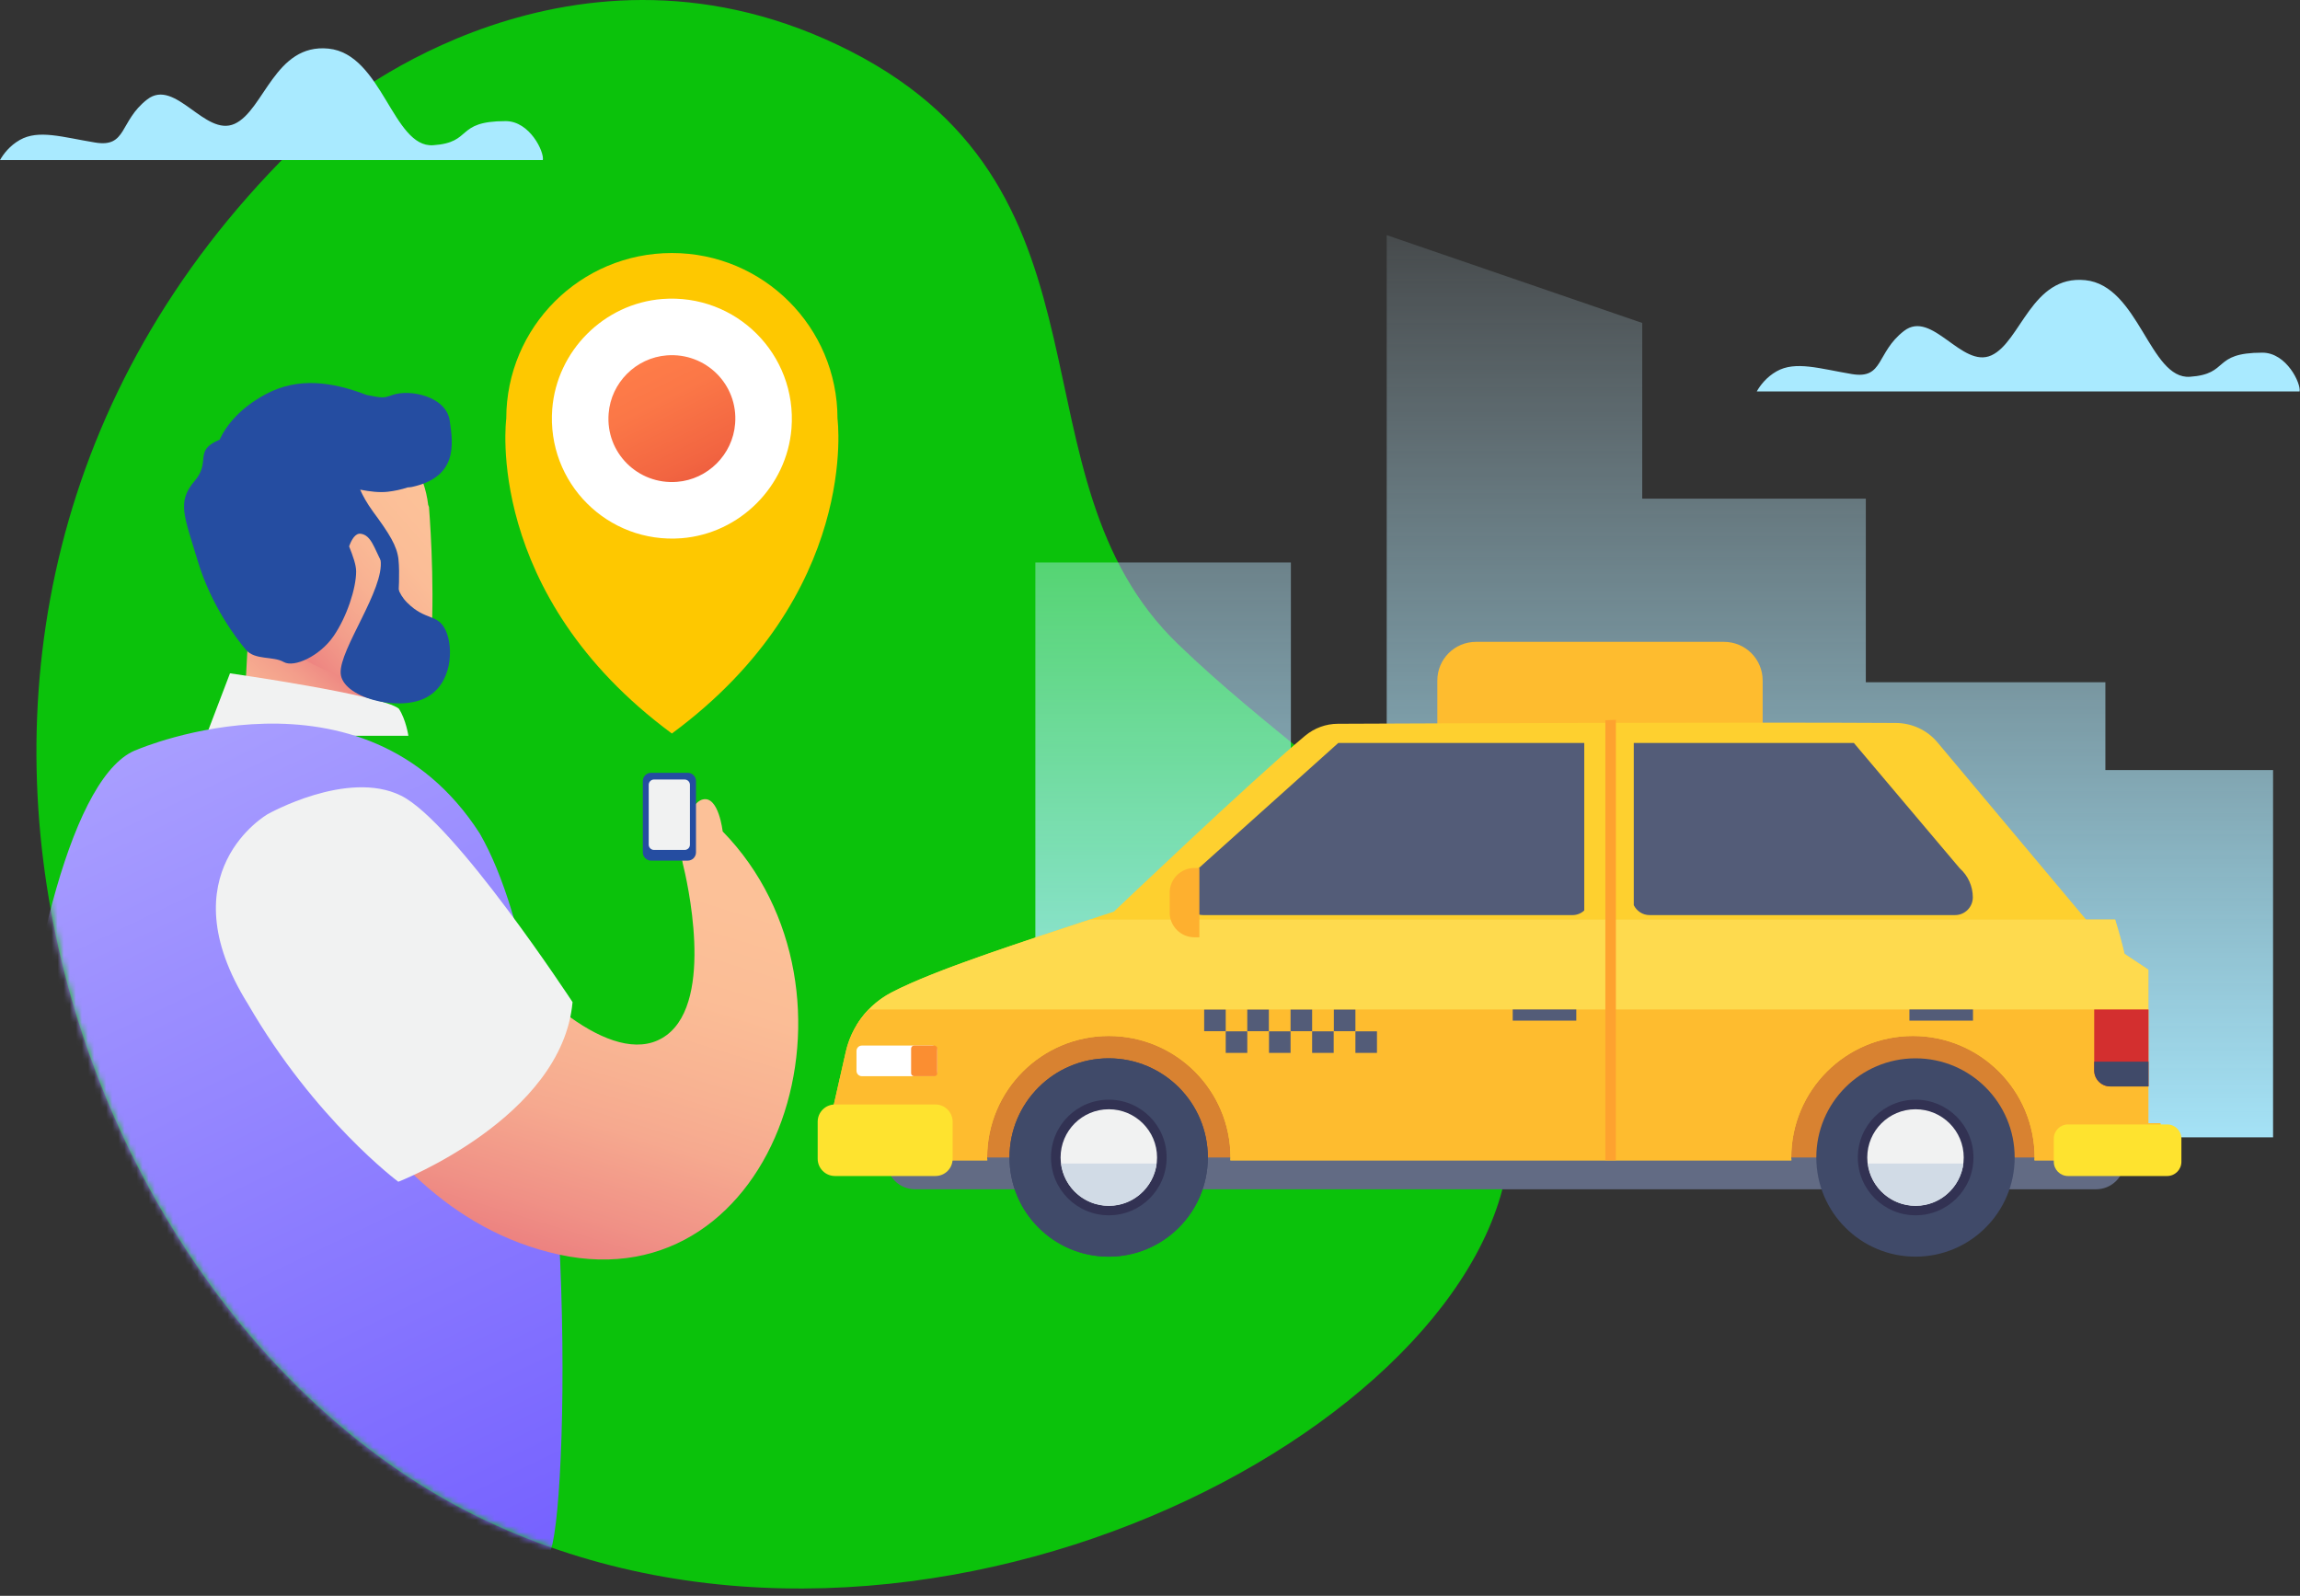
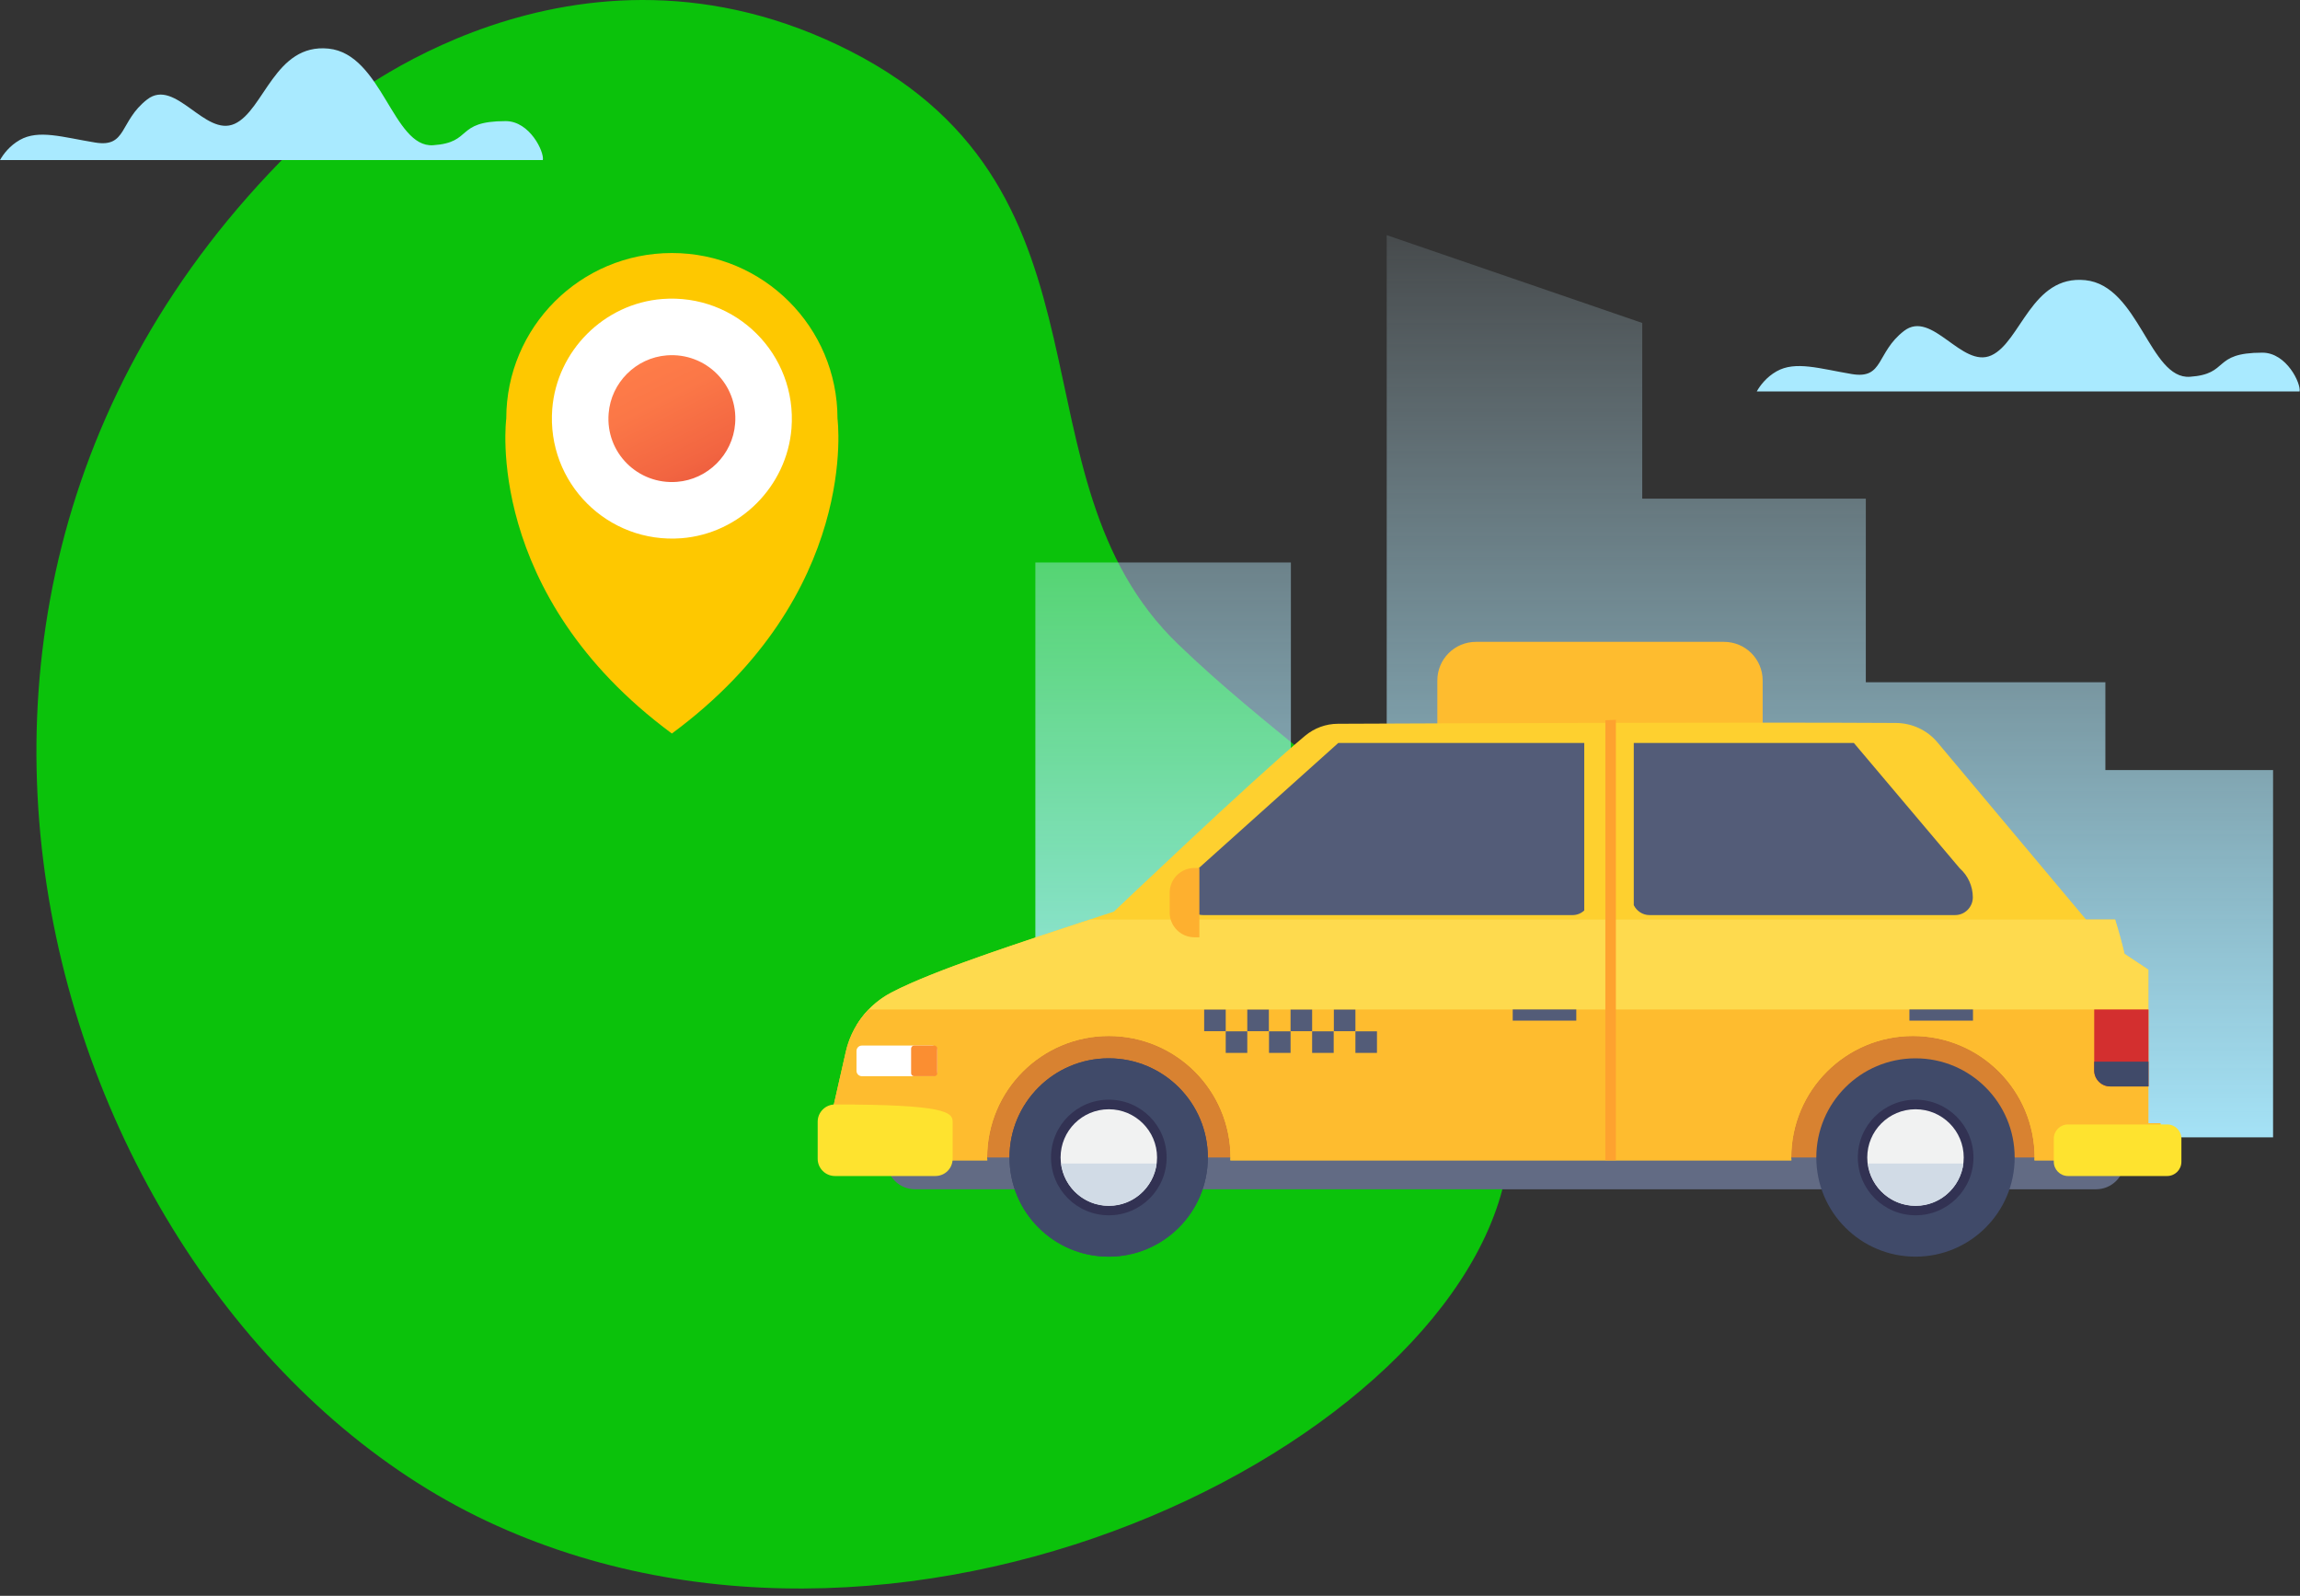
<svg xmlns="http://www.w3.org/2000/svg" width="379" height="263" viewBox="0 0 379 263" fill="none">
  <rect x="0" y="0" width="379" height="263" fill="#333333" stroke="none" />
  <path d="M55.738 17.618C55.738 17.618 94.397 -14.936 140.188 8.46C185.979 31.855 165.636 78.674 194.11 106.149C222.611 133.624 252.744 143.861 248.691 189.653C244.612 235.444 151.399 284.236 80.16 250.656C8.921 217.075 -31.79 93.937 55.738 17.618Z" fill="#0BC20B" />
  <mask id="mask0_132_1449" style="mask-type:luminance" maskUnits="userSpaceOnUse" x="5" y="0" width="239" height="263">
-     <path d="M55.739 17.618C55.739 17.618 94.398 -14.936 140.189 8.46C185.979 31.856 165.637 78.674 194.111 106.149C222.612 133.624 247.034 145.835 242.954 191.627C238.875 237.419 151.373 284.237 80.135 250.656C8.896 217.076 -31.79 93.938 55.739 17.618Z" fill="white" />
-   </mask>
+     </mask>
  <g mask="url(#mask0_132_1449)">
-     <path d="M41.398 95.201L40.292 116.097H60.793L57.451 101.175L41.398 95.201Z" fill="url(#paint0_linear_132_1449)" />
    <path d="M36.345 80.306C37.897 74.674 42.477 70.068 48.108 68.489C59.214 65.358 69.346 72.91 70.556 83.2C70.609 83.332 70.661 83.437 70.688 83.543C70.688 83.543 71.688 95.675 71.056 105.491C70.74 110.175 66.451 113.702 61.819 112.939C58.898 112.465 55.45 111.36 51.714 109.544C47.503 107.517 44.766 103.386 43.003 99.57C37.345 95.49 34.16 88.174 36.345 80.306Z" fill="url(#paint1_linear_132_1449)" />
    <path d="M37.898 110.965C37.898 110.965 62.977 114.544 65.714 116.781C66.898 118.571 67.293 121.255 67.293 121.255H33.976L37.898 110.965Z" fill="#F1F2F2" />
    <path d="M74.109 69.331C73.504 65.278 67.503 64.094 64.661 65.094C63.108 65.647 63.056 65.594 60.424 65.094C54.714 62.91 49.134 62.12 43.845 64.936C39.555 67.226 37.318 70.042 36.187 72.463C31.818 74.279 34.845 76.016 32.081 79.253C29.108 82.727 30.344 84.964 32.581 92.438C34.818 99.885 39.055 105.359 40.529 107.096C42.029 108.833 45.003 108.096 46.74 109.096C48.477 110.096 52.713 108.096 54.95 104.859C57.187 101.622 58.687 96.912 58.687 94.175C58.687 93.096 58.161 91.648 57.529 90.043C57.924 88.938 58.556 87.832 59.45 87.964C61.187 88.201 61.687 90.438 62.924 92.701C64.161 94.938 63.424 97.912 63.424 97.912H65.661C65.661 97.912 65.898 94.438 65.661 92.201C65.424 89.964 64.161 87.964 61.424 84.253C60.45 82.911 59.793 81.7 59.345 80.7C60.977 81.016 62.556 81.2 63.898 81.042C65.03 80.911 66.135 80.674 67.161 80.332C67.398 80.305 67.635 80.305 67.872 80.253C75.346 78.621 74.714 73.384 74.109 69.331Z" fill="#254DA1" />
    <path d="M22.66 123.518C22.66 123.518 59.898 107.57 79.056 137.361C95.004 165.02 93.951 245.892 90.767 255.445C85.451 265.025 24.818 272.473 8.844 260.762C-7.13 249.05 1.37 130.966 22.66 123.518Z" fill="url(#paint2_linear_132_1449)" />
    <path d="M65.635 92.227C65.635 92.227 64.03 96.227 67.082 99.306C70.161 102.385 72.135 101.069 73.451 103.912C74.767 106.754 74.556 112.912 69.951 115.097C65.345 117.281 56.345 114.886 56.135 110.938C55.924 106.991 63.372 97.122 62.714 92.306C62.056 87.437 64.635 88.885 65.635 92.227Z" fill="#254DA1" />
    <path d="M44.739 151.493C44.739 151.493 55.924 198.864 92.109 206.759C128.294 214.654 144.742 163.336 119.083 137.019C119.083 137.019 118.425 131.097 115.794 131.755C113.162 132.413 111.846 139.65 112.504 142.282C113.162 144.914 117.767 164.651 109.872 170.573C101.977 176.494 88.161 164.651 79.609 152.809L44.739 151.493Z" fill="url(#paint3_linear_132_1449)" />
    <path d="M44.108 134.176C44.108 134.176 27.291 143.755 40.871 165.493C51.924 184.573 65.635 194.758 65.635 194.758C65.635 194.758 92.635 184.257 94.346 165.151C94.346 165.151 74.924 135.492 66.082 131.123C57.24 126.755 44.108 134.176 44.108 134.176Z" fill="#F1F2F2" />
    <path d="M113.319 141.835H107.293C106.53 141.835 105.924 141.229 105.924 140.466V128.729C105.924 127.966 106.53 127.36 107.293 127.36H113.319C114.082 127.36 114.688 127.966 114.688 128.729V140.466C114.688 141.229 114.082 141.835 113.319 141.835Z" fill="#254DA1" />
    <path d="M112.819 140.071H107.766C107.293 140.071 106.898 139.677 106.898 139.203V129.334C106.898 128.86 107.293 128.466 107.766 128.466H112.819C113.293 128.466 113.688 128.86 113.688 129.334V139.203C113.688 139.677 113.319 140.071 112.819 140.071Z" fill="#F1F2F2" />
  </g>
  <path d="M138.004 68.989C138.004 53.909 125.793 41.698 110.713 41.698C95.634 41.698 83.423 53.909 83.423 68.989C83.423 68.989 79.581 97.885 110.713 120.886C141.846 97.911 138.004 68.989 138.004 68.989Z" fill="#FEC800" />
  <path d="M112.318 88.7C100.134 89.647 90.055 79.568 91.002 67.383C91.765 57.804 99.529 50.04 109.108 49.277C121.292 48.33 131.371 58.409 130.424 70.594C129.661 80.173 121.898 87.937 112.318 88.7Z" fill="white" />
  <path d="M111.555 79.41C105.108 79.91 99.766 74.594 100.292 68.146C100.687 63.067 104.792 58.962 109.871 58.567C116.319 58.067 121.661 63.383 121.135 69.831C120.74 74.91 116.634 79.015 111.555 79.41Z" fill="url(#paint4_linear_132_1449)" />
  <path d="M374.562 187.442V126.913H346.93V112.438H307.455V82.174H270.612V53.225L228.506 38.751V126.913H212.716V92.701H170.61V187.442H374.562Z" fill="url(#paint5_linear_132_1449)" />
  <path d="M290.481 124.729H236.848V112.149C236.848 108.623 239.69 105.78 243.217 105.78H284.086C287.613 105.78 290.455 108.623 290.455 112.149V124.729H290.481Z" fill="#FEBC2F" />
  <path d="M345.404 195.995H150.767C148.188 195.995 146.083 193.89 146.083 191.311V191.1C146.083 188.521 148.188 186.416 150.767 186.416H345.404C347.983 186.416 350.088 188.521 350.088 191.1V191.311C350.088 193.89 347.983 195.995 345.404 195.995Z" fill="#626B84" />
  <path d="M345.088 166.573H153.504V190.758H345.088V166.573Z" fill="#D88231" />
  <path d="M182.689 205.575C190.872 205.575 197.505 198.941 197.505 190.758C197.505 182.575 190.872 175.942 182.689 175.942C174.506 175.942 167.873 182.575 167.873 190.758C167.873 198.941 174.506 205.575 182.689 205.575Z" fill="#404A69" />
  <path d="M182.689 207.101C191.715 207.101 199.031 199.784 199.031 190.758C199.031 181.732 191.715 174.416 182.689 174.416C173.663 174.416 166.346 181.732 166.346 190.758C166.346 199.784 173.663 207.101 182.689 207.101Z" fill="#404A69" />
  <path d="M192.242 190.758C192.242 196.022 187.979 200.285 182.715 200.285C177.452 200.285 173.189 196.022 173.189 190.758C173.189 185.495 177.452 181.231 182.715 181.231C187.979 181.231 192.242 185.495 192.242 190.758Z" fill="#323253" />
  <path d="M190.663 190.758C190.663 195.153 187.11 198.706 182.715 198.706C178.32 198.706 174.768 195.153 174.768 190.758C174.768 186.363 178.32 182.811 182.715 182.811C187.084 182.811 190.663 186.363 190.663 190.758Z" fill="#F1F2F2" />
  <path d="M354.009 185.1V159.809L350.088 157.204L348.535 151.546H343.745L319.271 122.36C317.587 120.333 315.087 119.176 312.455 119.149C287.876 118.991 233.637 119.228 220.479 119.281C218.479 119.281 216.584 119.991 215.058 121.255C206.216 128.65 183.557 150.23 183.557 150.23C171.188 154.361 154.609 159.52 146.872 163.572C143.056 165.573 140.319 169.125 139.372 173.336L136.503 185.995L137.372 191.232H162.688C162.688 191.074 162.662 190.942 162.662 190.784C162.662 179.705 171.636 170.731 182.715 170.731C193.794 170.731 202.768 179.705 202.768 190.784C202.768 190.942 202.742 191.074 202.742 191.232H295.192C295.192 191.074 295.165 190.942 295.165 190.784C295.165 179.705 304.139 170.731 315.218 170.731C326.298 170.731 335.272 179.705 335.272 190.784C335.272 190.942 335.245 191.074 335.245 191.232H356.193L356.009 185.126H354.009V185.1Z" fill="#FED02F" />
  <path d="M354.009 159.809L350.088 157.204C349.641 155.23 349.114 153.361 348.535 151.545H179.61C167.873 155.414 153.82 159.941 146.872 163.572C144.477 164.836 142.504 166.704 141.135 168.994H354.009V159.809Z" fill="#FEDA4E" />
  <path d="M354.009 185.1V166.362H143.135C141.293 168.283 139.977 170.678 139.372 173.336L136.503 185.995L137.372 191.232H162.688C162.688 191.074 162.662 190.942 162.662 190.785C162.662 179.705 171.636 170.731 182.715 170.731C193.794 170.731 202.768 179.705 202.768 190.785C202.768 190.942 202.742 191.074 202.742 191.232H295.192C295.192 191.074 295.165 190.942 295.165 190.785C295.165 179.705 304.139 170.731 315.219 170.731C326.298 170.731 335.272 179.705 335.272 190.785C335.272 190.942 335.245 191.074 335.245 191.232H356.193L356.009 185.126H354.009V185.1Z" fill="#FEBC2F" />
  <path d="M261.059 122.439H220.532L197.505 143.098C196.137 144.308 195.347 146.072 195.347 147.888C195.347 149.493 196.637 150.809 198.268 150.809H259.138C259.875 150.809 260.559 150.519 261.059 150.046V122.439Z" fill="#535C78" />
  <path d="M322.929 143.098L305.482 122.439H269.218V149.177C269.691 150.125 270.665 150.809 271.797 150.809H322.166C323.772 150.809 325.087 149.493 325.087 147.888C325.087 146.072 324.298 144.308 322.929 143.098Z" fill="#535C78" />
  <path d="M197.637 154.467H196.821C194.558 154.467 192.742 152.625 192.742 150.388V147.124C192.742 144.861 194.584 143.045 196.821 143.045H197.637V154.467Z" fill="#FEB02F" />
  <path d="M264.533 191.206H266.27V118.623C265.691 118.65 265.112 118.676 264.533 118.702V191.206Z" fill="#FEA22F" />
-   <path d="M154.136 193.811H137.583C136.03 193.811 134.74 192.548 134.74 190.969V184.863C134.74 183.31 136.004 182.021 137.583 182.021H154.136C155.688 182.021 156.978 183.284 156.978 184.863V190.969C156.978 192.548 155.715 193.811 154.136 193.811Z" fill="#FEE32F" />
+   <path d="M154.136 193.811H137.583C136.03 193.811 134.74 192.548 134.74 190.969V184.863C134.74 183.31 136.004 182.021 137.583 182.021C155.688 182.021 156.978 183.284 156.978 184.863V190.969C156.978 192.548 155.715 193.811 154.136 193.811Z" fill="#FEE32F" />
  <path d="M357.114 193.811H340.772C339.482 193.811 338.43 192.759 338.43 191.469V187.653C338.43 186.363 339.482 185.311 340.772 185.311H357.114C358.404 185.311 359.457 186.363 359.457 187.653V191.469C359.457 192.759 358.404 193.811 357.114 193.811Z" fill="#FEE32F" />
  <path d="M174.847 191.758C175.347 195.68 178.636 198.732 182.715 198.732C186.768 198.732 190.084 195.68 190.584 191.758H174.847Z" fill="#D1DBE6" />
  <path d="M182.689 207.101C191.714 207.101 199.031 199.784 199.031 190.758C199.031 181.732 191.714 174.416 182.689 174.416C173.663 174.416 166.346 181.732 166.346 190.758C166.346 199.784 173.663 207.101 182.689 207.101Z" fill="#404A69" />
  <path d="M192.241 190.758C192.241 196.022 187.978 200.285 182.715 200.285C177.452 200.285 173.188 196.022 173.188 190.758C173.188 185.495 177.452 181.231 182.715 181.231C187.978 181.231 192.241 185.495 192.241 190.758Z" fill="#323253" />
  <path d="M190.663 190.759C190.663 195.153 187.11 198.706 182.715 198.706C178.32 198.706 174.767 195.153 174.767 190.759C174.767 186.364 178.32 182.811 182.715 182.811C187.083 182.811 190.663 186.364 190.663 190.759Z" fill="#F1F2F2" />
  <path d="M174.846 191.758C175.346 195.68 178.636 198.732 182.715 198.732C186.768 198.732 190.083 195.68 190.583 191.758H174.846Z" fill="#D1DBE6" />
  <path d="M315.64 207.101C324.666 207.101 331.982 199.784 331.982 190.758C331.982 181.732 324.666 174.416 315.64 174.416C306.614 174.416 299.297 181.732 299.297 190.758C299.297 199.784 306.614 207.101 315.64 207.101Z" fill="#404A69" />
  <path d="M325.193 190.758C325.193 196.022 320.929 200.285 315.666 200.285C310.403 200.285 306.14 196.022 306.14 190.758C306.14 185.495 310.403 181.231 315.666 181.231C320.929 181.231 325.193 185.495 325.193 190.758Z" fill="#323253" />
  <path d="M323.587 190.758C323.587 195.153 320.035 198.706 315.64 198.706C311.245 198.706 307.692 195.153 307.692 190.758C307.692 186.363 311.245 182.811 315.64 182.811C320.035 182.811 323.587 186.363 323.587 190.758Z" fill="#F1F2F2" />
  <path d="M307.797 191.758C308.298 195.68 311.587 198.732 315.666 198.732C319.719 198.732 323.035 195.68 323.535 191.758H307.797Z" fill="#D1DBE6" />
  <path d="M354.009 179.047H347.719C346.272 179.047 345.088 177.863 345.088 176.415V166.362H354.035V179.047H354.009Z" fill="#D32F2F" />
  <path d="M354.009 179.047H347.719C346.272 179.047 345.088 177.862 345.088 176.415V174.968H354.035V179.047H354.009Z" fill="#404A69" />
  <path d="M153.583 177.363H142.03C141.53 177.363 141.135 176.968 141.135 176.468V173.205C141.135 172.705 141.53 172.31 142.03 172.31H153.583C154.083 172.31 154.478 172.705 154.478 173.205V176.468C154.478 176.968 154.083 177.363 153.583 177.363Z" fill="white" />
  <path d="M153.951 177.363H150.635C150.346 177.363 150.135 177.126 150.135 176.863V172.81C150.135 172.521 150.372 172.31 150.635 172.31H153.951C154.241 172.31 154.451 172.547 154.451 172.81V176.863C154.478 177.126 154.241 177.363 153.951 177.363Z" fill="#FB8E31" />
  <path d="M259.744 166.362H249.27V168.204H259.744V166.362Z" fill="#535C78" />
  <path d="M325.114 166.362H314.64V168.204H325.114V166.362Z" fill="#535C78" />
  <path d="M201.978 166.388H198.426V169.941H201.978V166.388Z" fill="#535C78" />
  <path d="M205.531 169.967H201.979V173.52H205.531V169.967Z" fill="#535C78" />
  <path d="M209.084 166.388H205.531V169.941H209.084V166.388Z" fill="#535C78" />
  <path d="M212.663 169.967H209.11V173.52H212.663V169.967Z" fill="#535C78" />
  <path d="M216.216 166.388H212.663V169.941H216.216V166.388Z" fill="#535C78" />
  <path d="M219.769 169.967H216.216V173.52H219.769V169.967Z" fill="#535C78" />
  <path d="M223.348 166.388H219.795V169.941H223.348V166.388Z" fill="#535C78" />
  <path d="M226.901 169.967H223.348V173.52H226.901V169.967Z" fill="#535C78" />
  <path d="M89.45 26.381C89.713 25.065 87.318 19.96 83.318 19.96C74.923 19.96 78.002 23.486 71.37 23.934C64.739 24.381 62.975 8.907 54.133 8.012C45.291 7.117 43.527 18.197 38.659 20.407C33.79 22.618 28.895 12.802 24.264 16.381C19.632 19.96 20.974 24.381 15.658 23.486C10.342 22.618 6.369 21.302 3.263 23.065C1.605 24.013 0.579 25.355 0 26.381H89.45Z" fill="#A9EAFF" />
  <path d="M378.931 64.541C379.194 63.225 376.799 58.12 372.799 58.12C364.404 58.12 367.483 61.646 360.852 62.094C354.22 62.541 352.457 47.067 343.614 46.172C334.772 45.277 333.009 56.357 328.14 58.567C323.272 60.778 318.377 50.962 313.745 54.541C309.113 58.12 310.456 62.541 305.14 61.646C299.824 60.752 295.85 59.436 292.745 61.199C291.087 62.146 290.06 63.489 289.481 64.515H378.931V64.541Z" fill="#A9EAFF" />
  <defs>
    <linearGradient id="paint0_linear_132_1449" x1="35.219" y1="124.143" x2="54.341" y2="101.878" gradientUnits="userSpaceOnUse">
      <stop stop-color="#FCC198" />
      <stop offset="0.214" stop-color="#FBBD97" />
      <stop offset="0.424" stop-color="#F8B192" />
      <stop offset="0.632" stop-color="#F39E8B" />
      <stop offset="0.839" stop-color="#ED8280" />
      <stop offset="1" stop-color="#E66776" />
    </linearGradient>
    <linearGradient id="paint1_linear_132_1449" x1="67.345" y1="80.585" x2="38.905" y2="105.706" gradientUnits="userSpaceOnUse">
      <stop stop-color="#FCC198" />
      <stop offset="0.214" stop-color="#FBBD97" />
      <stop offset="0.424" stop-color="#F8B192" />
      <stop offset="0.632" stop-color="#F39E8B" />
      <stop offset="0.839" stop-color="#ED8280" />
      <stop offset="1" stop-color="#E66776" />
    </linearGradient>
    <linearGradient id="paint2_linear_132_1449" x1="7.719" y1="124.7" x2="87.993" y2="291.718" gradientUnits="userSpaceOnUse">
      <stop stop-color="#AAA0FF" />
      <stop offset="1" stop-color="#6B55FF" />
    </linearGradient>
    <linearGradient id="paint3_linear_132_1449" x1="95.399" y1="140.262" x2="72.371" y2="214.607" gradientUnits="userSpaceOnUse">
      <stop stop-color="#FCC198" />
      <stop offset="0.214" stop-color="#FBBD96" />
      <stop offset="0.416" stop-color="#F8B292" />
      <stop offset="0.537" stop-color="#F6A98F" />
      <stop offset="0.733" stop-color="#F09186" />
      <stop offset="0.979" stop-color="#E76B77" />
      <stop offset="1" stop-color="#E66776" />
    </linearGradient>
    <linearGradient id="paint4_linear_132_1449" x1="105.379" y1="58.327" x2="124.459" y2="96.486" gradientUnits="userSpaceOnUse">
      <stop stop-color="#FF7D49" />
      <stop offset="0.196" stop-color="#FB7747" />
      <stop offset="0.466" stop-color="#F26541" />
      <stop offset="0.776" stop-color="#E14837" />
      <stop offset="1" stop-color="#D32F2F" />
    </linearGradient>
    <linearGradient id="paint5_linear_132_1449" x1="272.586" y1="16.39" x2="272.586" y2="195.346" gradientUnits="userSpaceOnUse">
      <stop stop-color="#D8F2FF" stop-opacity="0" />
      <stop offset="0.109" stop-color="#CFF0FF" stop-opacity="0.109" />
      <stop offset="0.414" stop-color="#BAEDFF" stop-opacity="0.414" />
      <stop offset="0.714" stop-color="#ADEBFF" stop-opacity="0.714" />
      <stop offset="1" stop-color="#A9EAFF" />
    </linearGradient>
  </defs>
</svg>